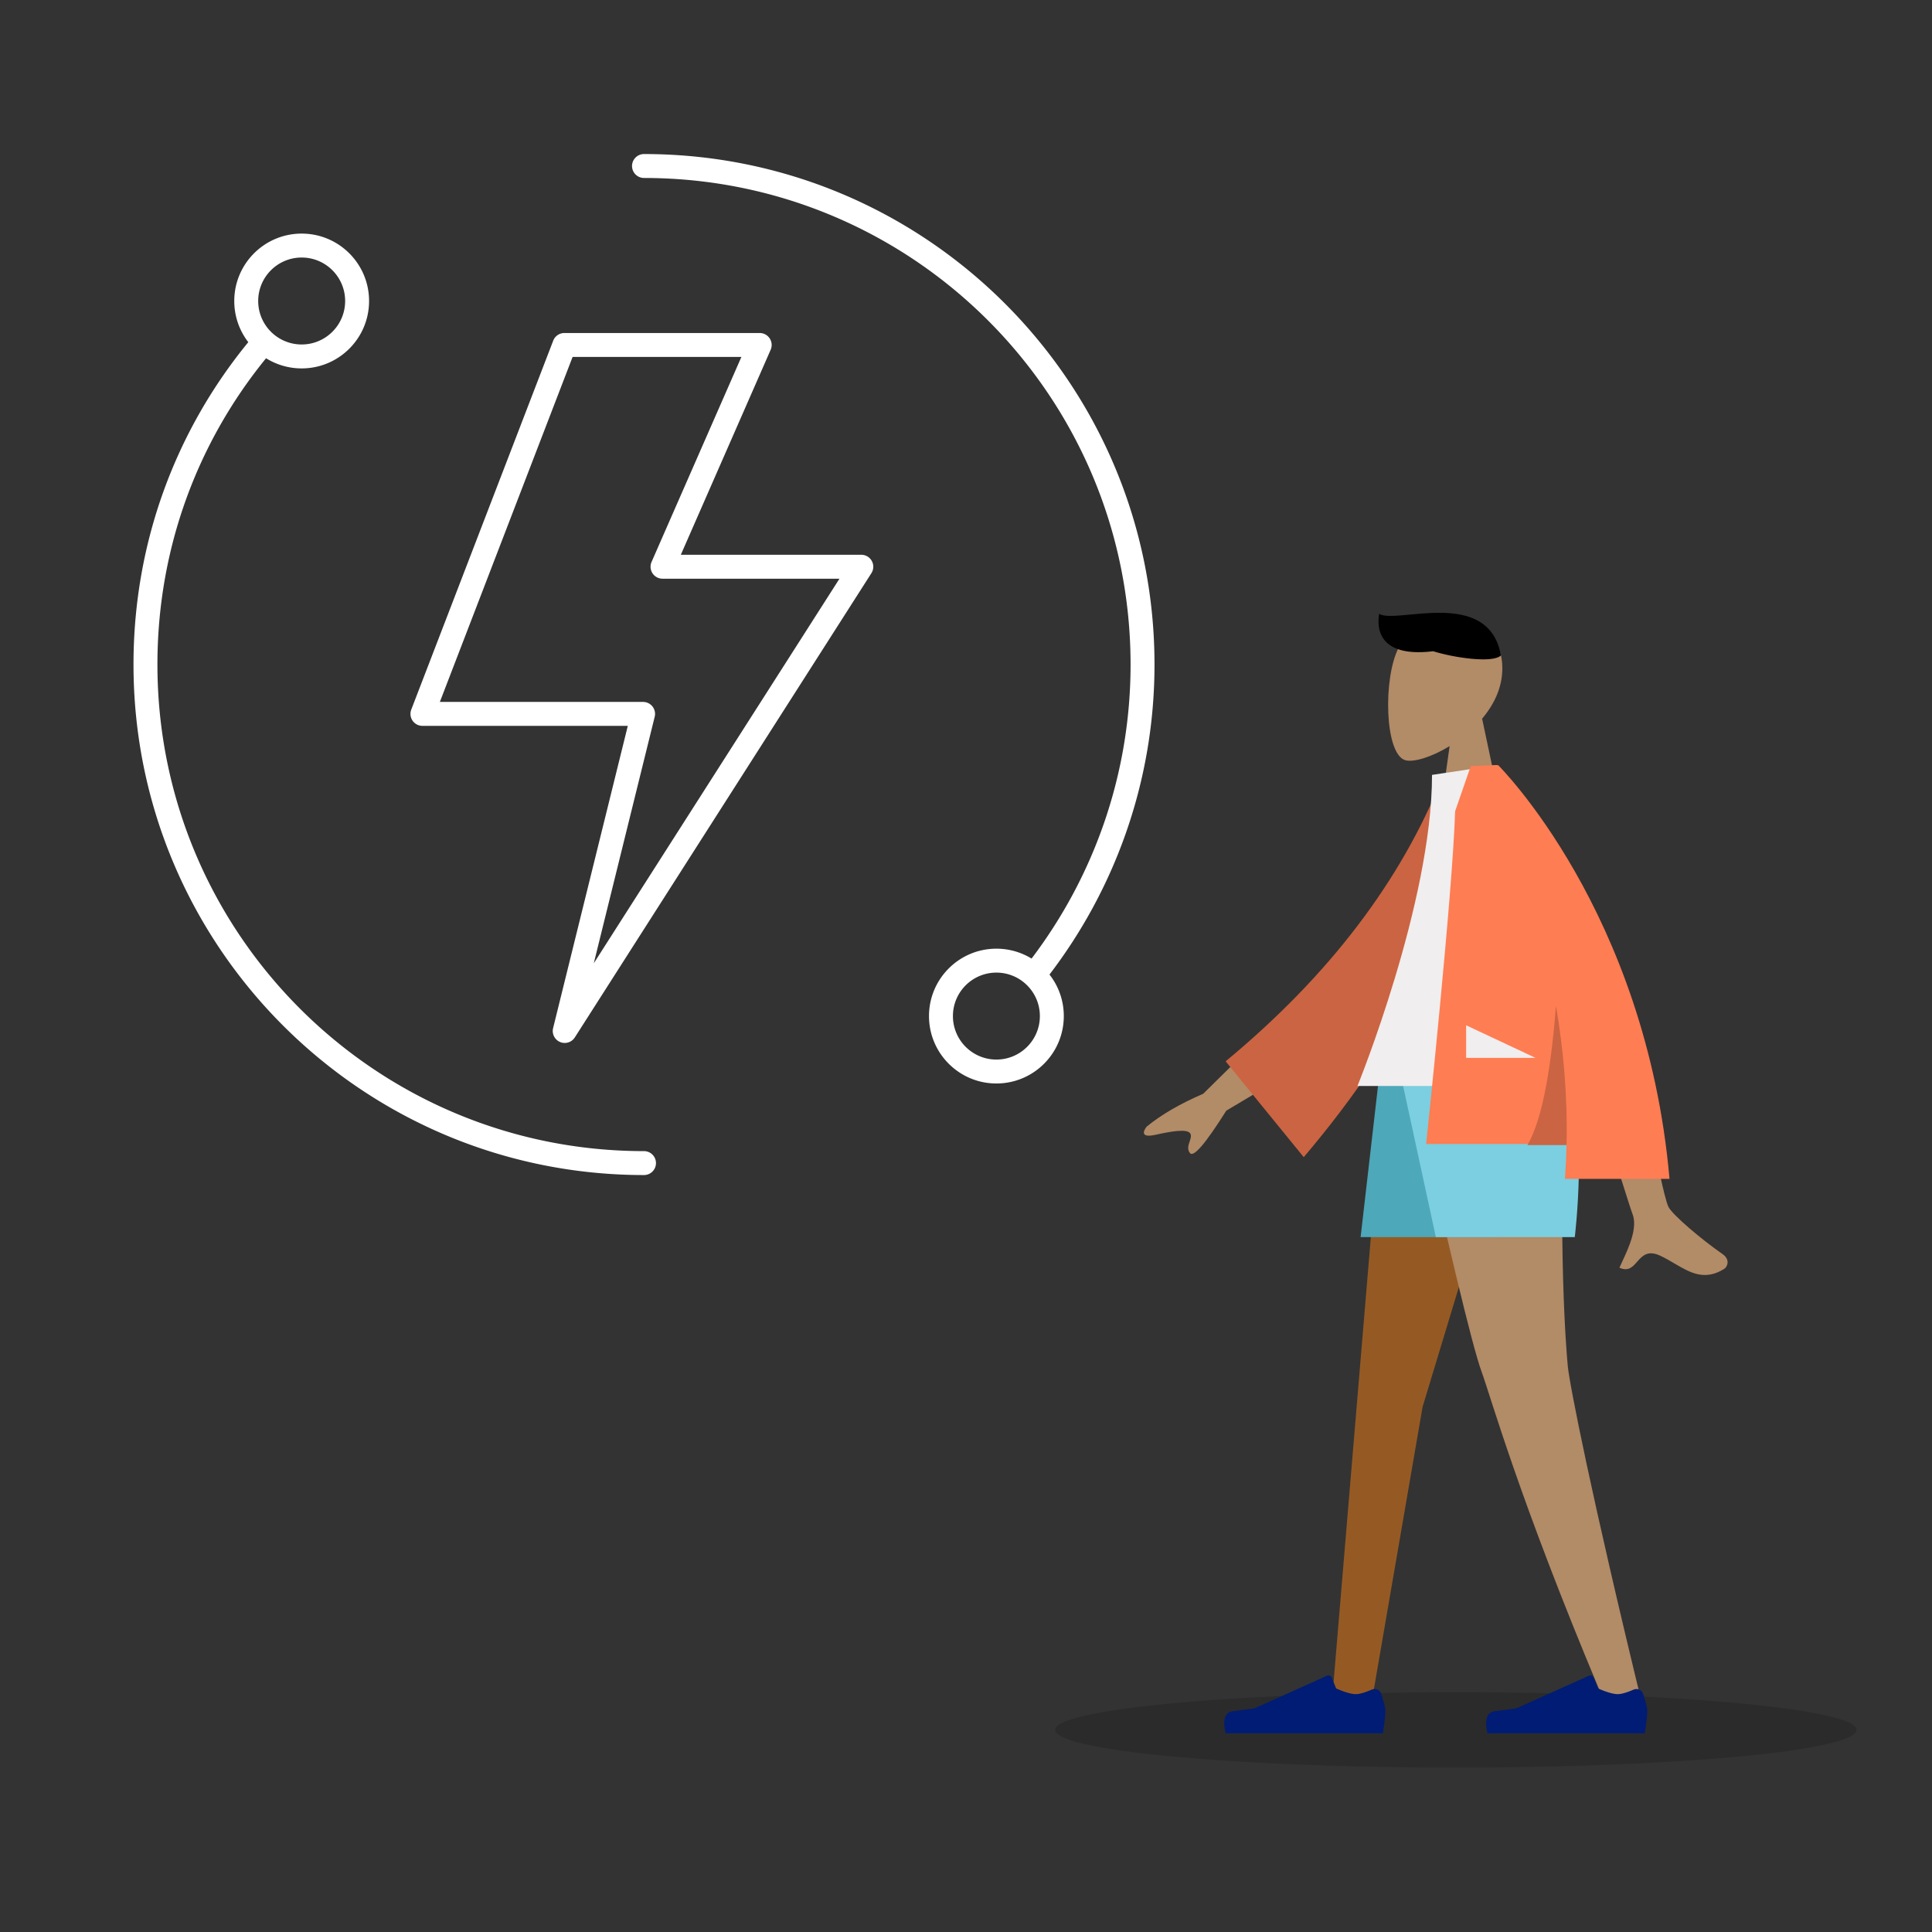
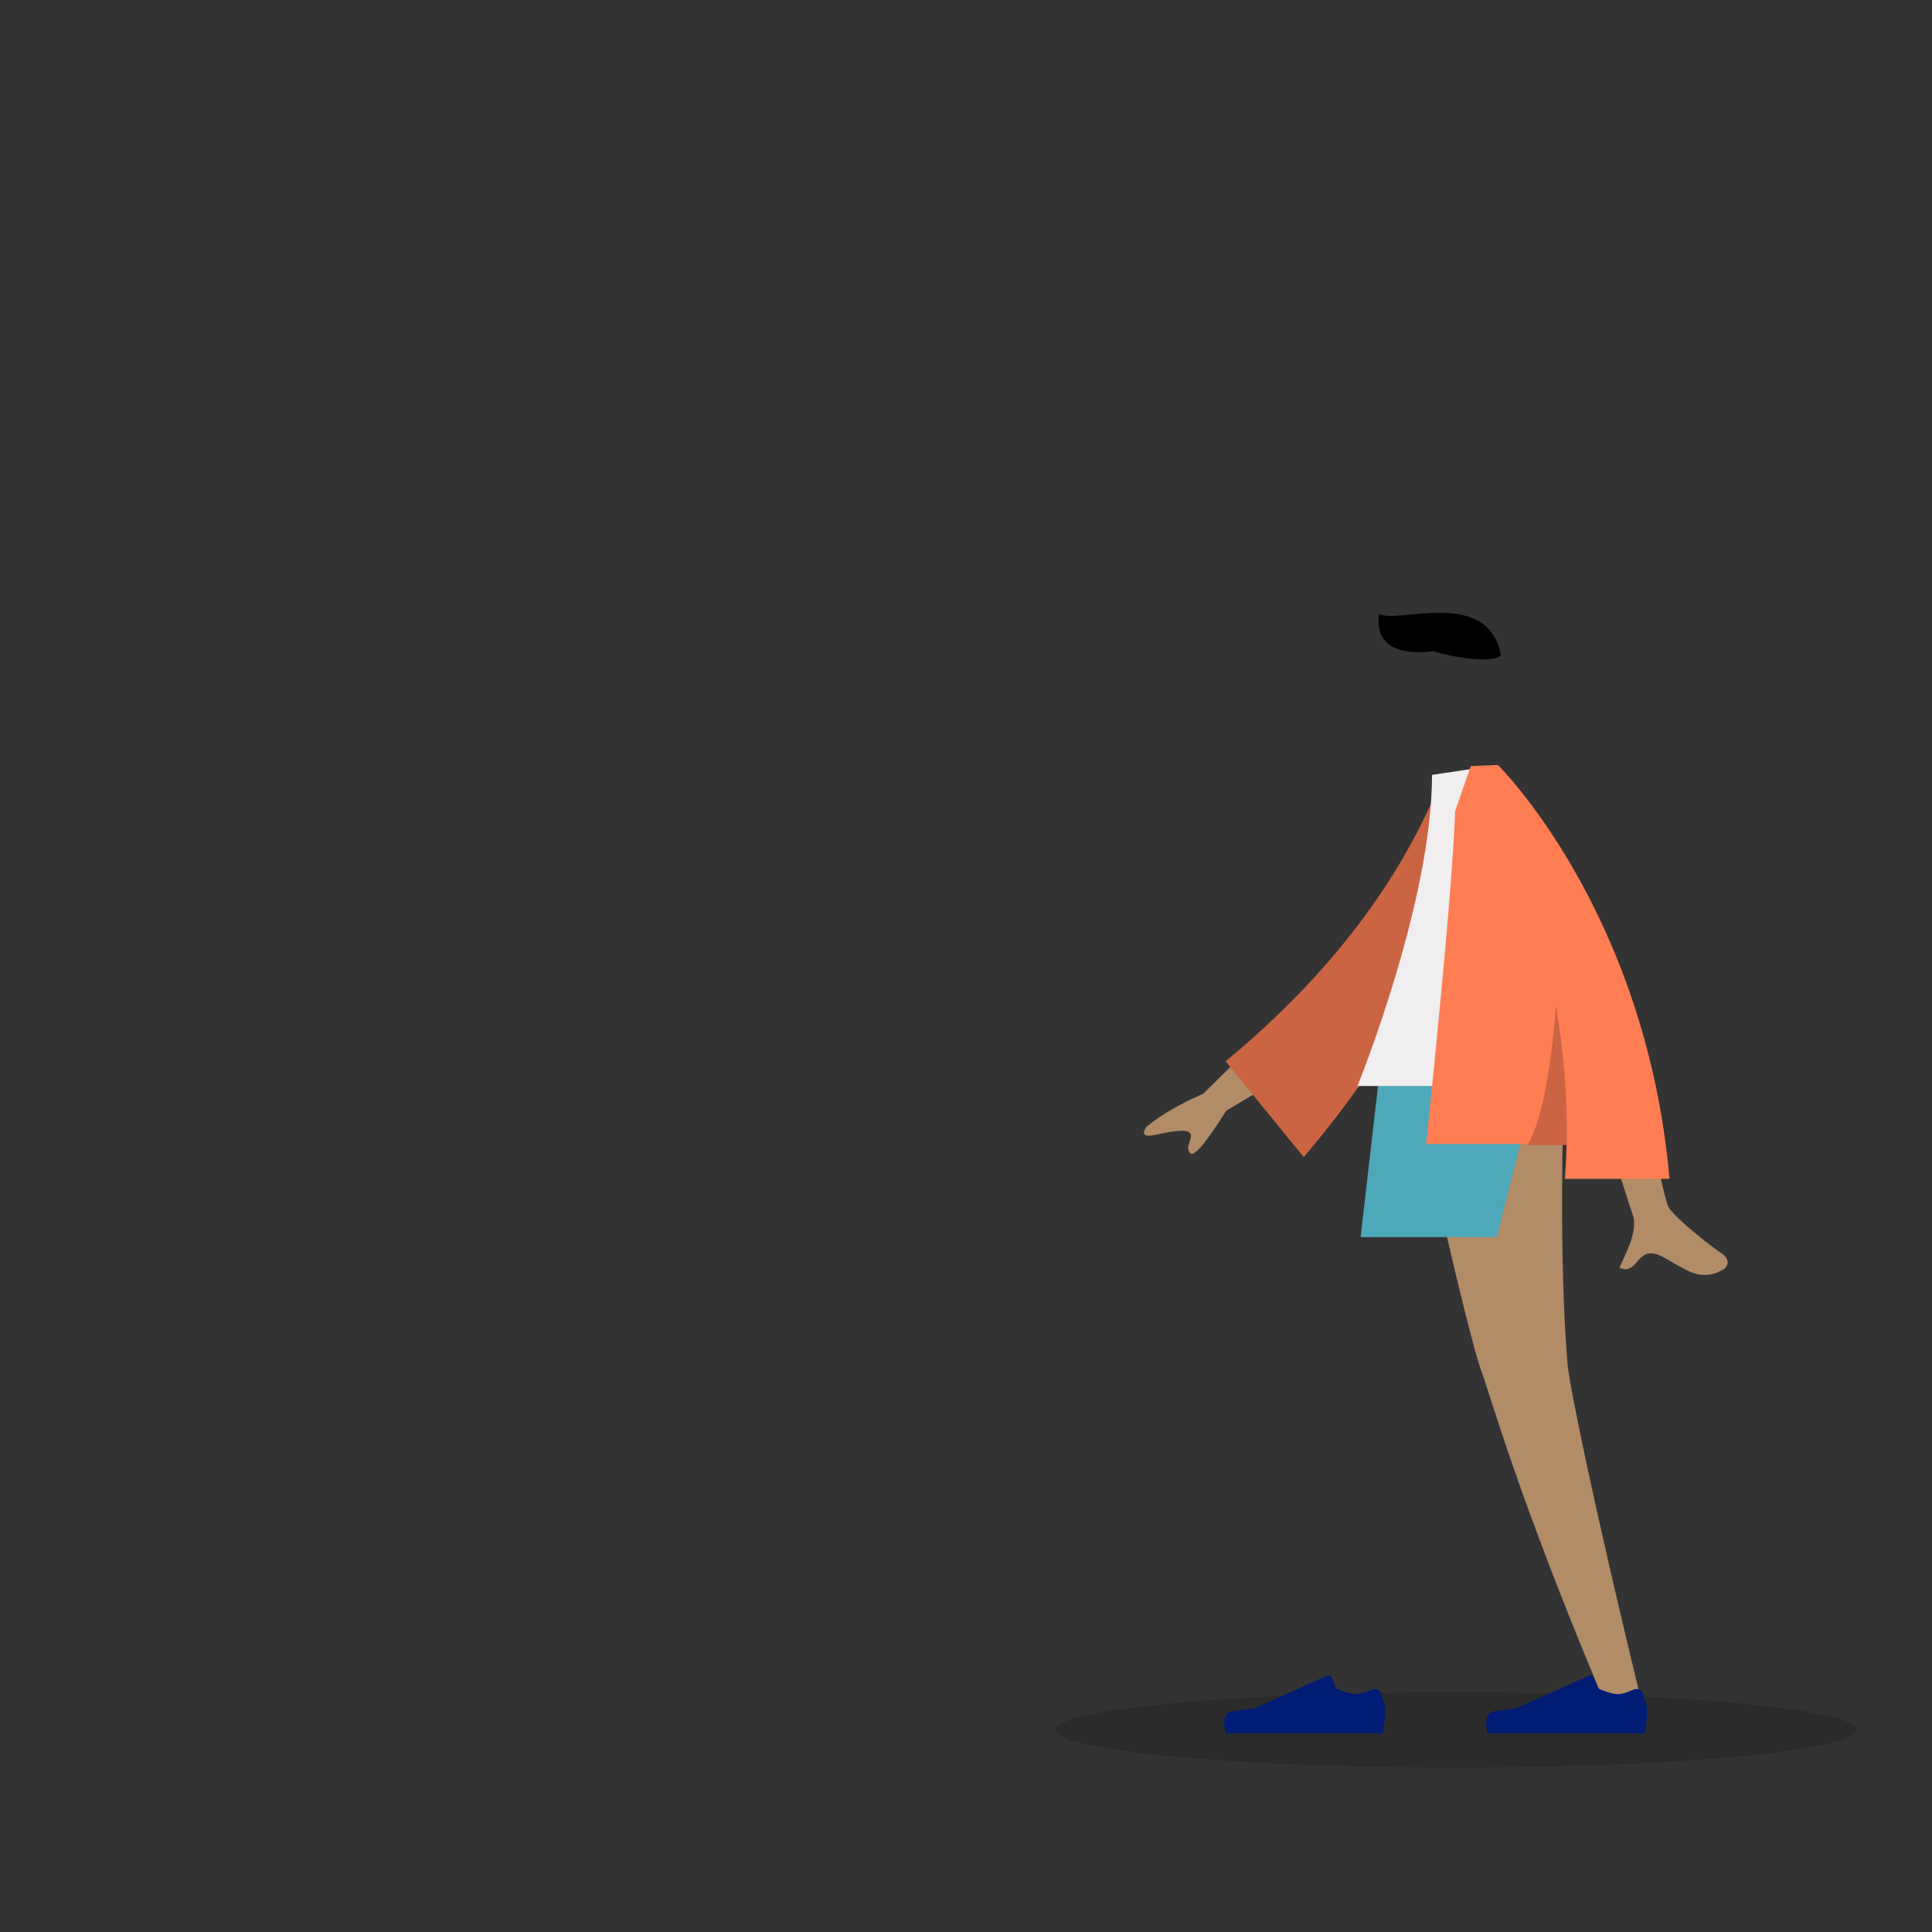
<svg xmlns="http://www.w3.org/2000/svg" width="564" height="564" fill="none">
  <rect width="100%" height="100%" fill="#333333" stroke="none" />
-   <path fill="#fff" fill-rule="evenodd" d="M184.507 48.463A3.493 3.493 0 0 1 188 44.97c82.306 0 149.029 66.722 149.029 149.028 0 33.989-11.503 65.424-30.659 90.497a19.6 19.6 0 0 1 4.18 12.126c0 10.866-8.81 19.676-19.676 19.676-10.867 0-19.676-8.81-19.676-19.676 0-10.867 8.809-19.676 19.676-19.676a19.6 19.6 0 0 1 10.266 2.887c18.073-23.838 28.903-53.634 28.903-85.834 0-78.448-63.595-142.043-142.043-142.043a3.493 3.493 0 0 1-3.493-3.492m114.91 238.773a12.65 12.65 0 0 0-8.543-3.306c-7.009 0-12.691 5.682-12.691 12.691 0 7.008 5.682 12.69 12.691 12.69 7.008 0 12.69-5.682 12.69-12.69 0-3.7-1.583-7.029-4.108-9.349zM88.064 75.179c-7.008 0-12.69 5.682-12.69 12.69 0 3.696 1.58 7.022 4.1 9.342l.018.016a12.65 12.65 0 0 0 8.572 3.333c7.009 0 12.691-5.682 12.691-12.69 0-7.01-5.682-12.69-12.69-12.69m-10.394 29.4a19.6 19.6 0 0 0 10.394 2.967c10.867 0 19.676-8.81 19.676-19.676 0-10.867-8.809-19.677-19.676-19.677s-19.676 8.81-19.676 19.677a19.6 19.6 0 0 0 4.095 12.017c-21.048 25.688-33.512 58.302-33.512 94.111 0 82.306 66.723 149.029 149.029 149.029a3.493 3.493 0 0 0 0-6.986c-78.448 0-142.043-63.595-142.043-142.043 0-34.022 11.788-64.982 31.713-89.419m83.825-5.127a3.49 3.49 0 0 1 3.26-2.239h57.019a3.493 3.493 0 0 1 3.199 4.895l-26.224 59.842h52.69a3.493 3.493 0 0 1 2.943 5.373L167.8 302.855a3.494 3.494 0 0 1-6.335-2.719l21.806-88.238h-59.953a3.494 3.494 0 0 1-3.259-4.747zm5.659 4.747-38.75 100.712h59.327a3.49 3.49 0 0 1 3.39 4.331l-17.784 71.966 71.725-112.272h-51.658a3.495 3.495 0 0 1-3.199-4.895l26.225-59.842z" clip-rule="evenodd" />
  <ellipse cx="117" cy="11" fill="#000" opacity=".15" rx="117" ry="11" style="mix-blend-mode:multiply" transform="matrix(-1 0 0 1 542 494)" />
-   <path fill="#B28B67" fill-rule="evenodd" d="M423.173 217.819c-5.267 3.207-10.442 4.756-12.871 4.123-6.092-1.586-6.652-24.096-1.939-32.97 4.714-8.874 28.943-12.742 30.164 4.841.424 6.102-2.113 11.548-5.86 15.992l6.72 31.639h-19.52z" clip-rule="evenodd" />
  <path fill="#000" fill-rule="evenodd" d="M402.602 179.189c4.914 3.161 31.905-7.991 35.565 12.138-2.297 2.353-13.69.704-19.783-1.216-13.157 1.605-16.882-3.958-15.782-10.922" clip-rule="evenodd" />
-   <path fill="#955A23" fill-rule="evenodd" d="m445.893 309.637-30.606 101.076-14.827 85.959h-11.625l15.667-187.035z" clip-rule="evenodd" />
  <path fill="#B28B67" fill-rule="evenodd" d="M456.843 309.637c-2.079 55.496.367 84.122.833 89.164s6.836 37.735 21.919 99.563l-12.387-4.297c-23.838-56.706-31.96-86.177-34.694-93.623q-4.1-11.169-21.784-90.807z" clip-rule="evenodd" />
  <path fill="#001C74" fill-rule="evenodd" d="M476.862 493.255c1.082-.465 2.365.013 2.754 1.124.57 1.63 1.251 3.844 1.251 5.134 0 2.222-.733 6.486-.733 6.486H434.26s-1.788-5.972 2.065-6.448 6.4-.86 6.4-.86l21.141-9.52a1 1 0 0 1 1.337.534l1.298 3.18s3.566 1.681 5.796 1.681c1.242 0 3.134-.695 4.565-1.311m-76.453 0c1.081-.465 2.364.013 2.753 1.124.571 1.63 1.251 3.844 1.251 5.134 0 2.222-.733 6.486-.733 6.486h-45.873s-1.788-5.972 2.064-6.448 6.401-.86 6.401-.86l21.141-9.52a1 1 0 0 1 1.336.534l1.298 3.18s3.567 1.681 5.797 1.681c1.242 0 3.133-.695 4.565-1.311" clip-rule="evenodd" />
  <path fill="#4DA8BA" fill-rule="evenodd" d="m449.96 309.637-13.013 51.497h-39.748l5.926-51.497z" clip-rule="evenodd" />
-   <path fill="#7BCFE0" fill-rule="evenodd" d="M457.28 309.637c6.423 19.448 2.44 51.497 2.44 51.497h-40.561l-11.154-51.497z" clip-rule="evenodd" />
  <path fill="#B28B67" fill-rule="evenodd" d="m351.244 319.297 23.04-22.705 7.652 13.375-23.958 14.269q-9.012 14.34-10.585 12.391c-.885-1.094-.479-2.294-.106-3.4.291-.861.563-1.665.19-2.316-.852-1.489-5.662-.636-10.192.37s-3.482-1.242-2.52-2.416q6.423-5.236 16.479-9.568m135.806 32.987c-2.384-4.884-10.5-52.49-10.5-52.49l-16.997.067s15.742 51.334 16.997 54.475c1.629 4.08-1.139 10.009-3.016 14.028-.291.622-.56 1.198-.788 1.715 2.605 1.178 3.856-.246 5.175-1.746 1.49-1.695 3.067-3.488 6.778-1.744 1.434.674 2.791 1.471 4.117 2.249 4.579 2.689 8.785 5.159 14.508 1.592.907-.565 1.901-2.694-.501-4.358-5.984-4.145-14.608-11.4-15.773-13.788" clip-rule="evenodd" />
  <path fill="#CB6442" fill-rule="evenodd" d="m428.248 227.75-7.033-1.219q-18.162 45.834-63.421 83.291l22.8 27.98c30.168-35.556 48.764-72.24 47.654-110.052" clip-rule="evenodd" />
  <path fill="#F0EEEE" fill-rule="evenodd" d="M458.907 317.031H396.28s21.764-53.455 21.764-90.819l18.891-2.843c14.847 24.121 19.04 53.818 21.972 93.662" clip-rule="evenodd" />
  <path fill="#FF7D53" fill-rule="evenodd" d="M487.373 344.144c-6.849-78.055-50.023-120.775-50.023-120.775l-.015.014-.007-.014h-1.233c-2.214.077-6.743.278-6.743.278l-4.565 13.177c-.724 24.1-8.459 97.137-8.459 97.137h40.993c-.07 3.349-.224 6.745-.473 10.183z" clip-rule="evenodd" />
  <path fill="#CB6442" fill-rule="evenodd" d="M457.314 334.285c.327-14.583-.954-28.276-3.09-40.668-1.118 14.704-3.453 32.397-8.331 40.668z" clip-rule="evenodd" />
-   <path fill="#F0EEEE" fill-rule="evenodd" d="M448.243 308.815 428 299.309v9.506z" clip-rule="evenodd" />
</svg>